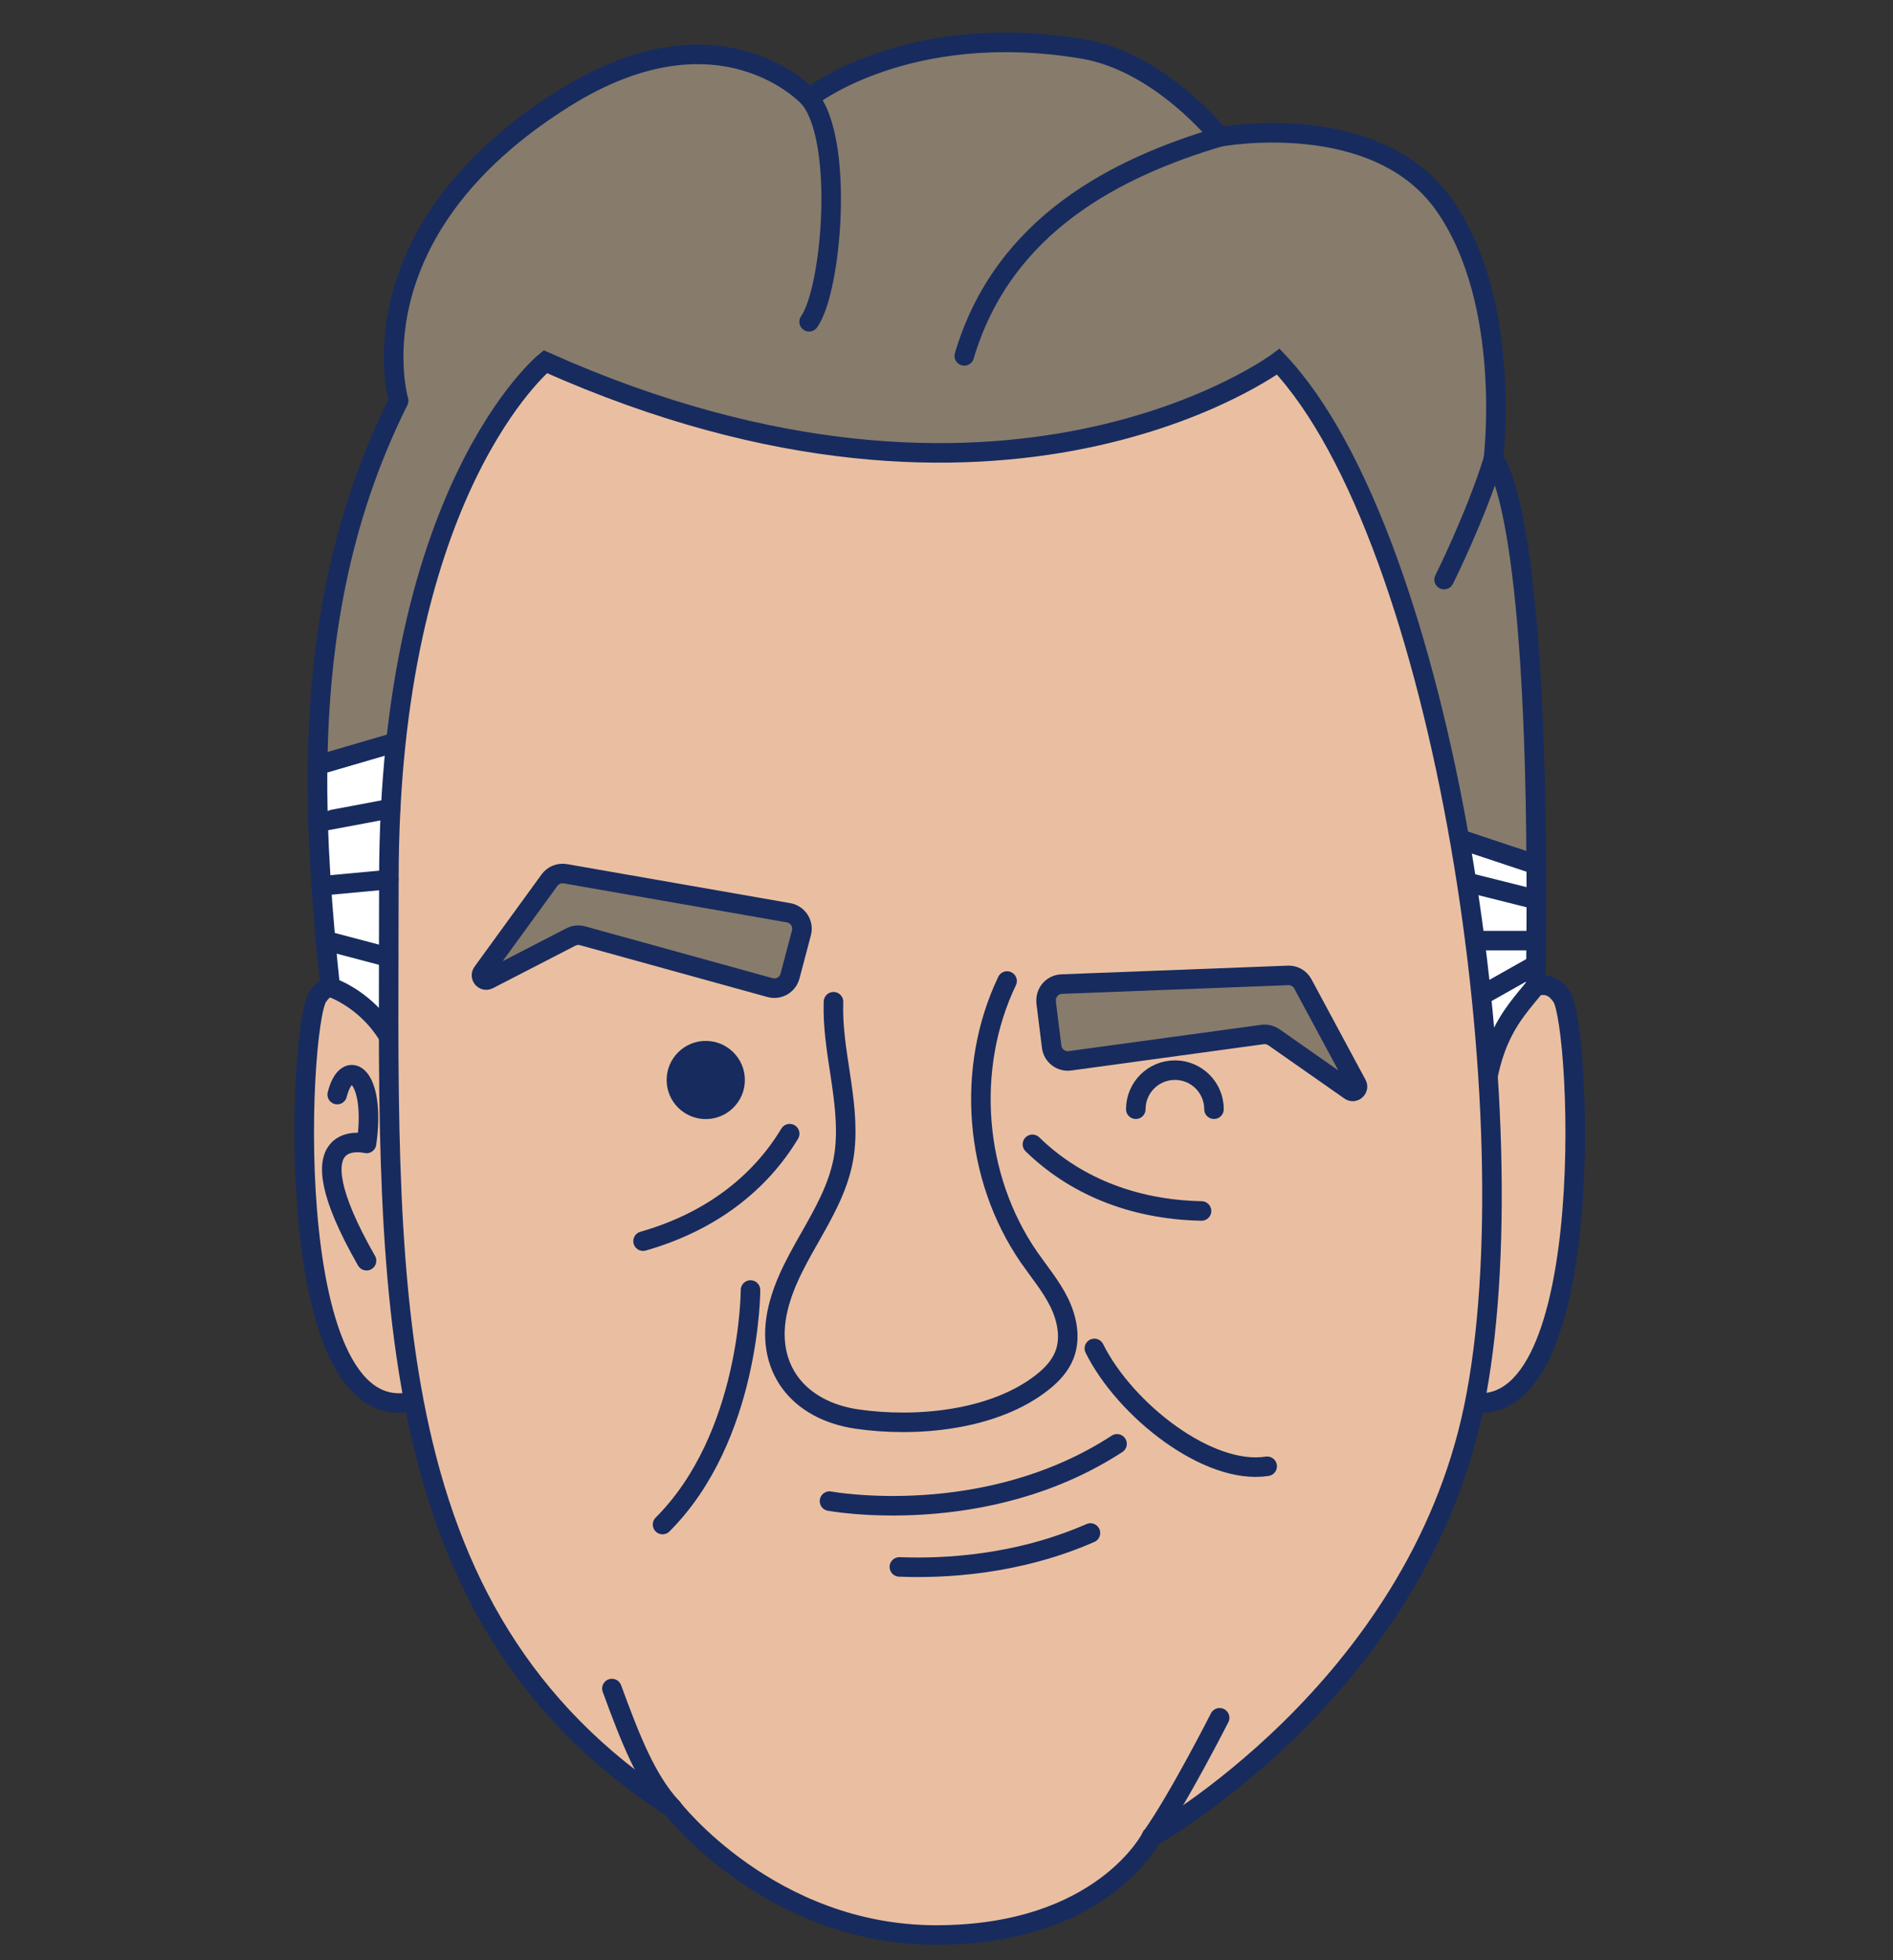
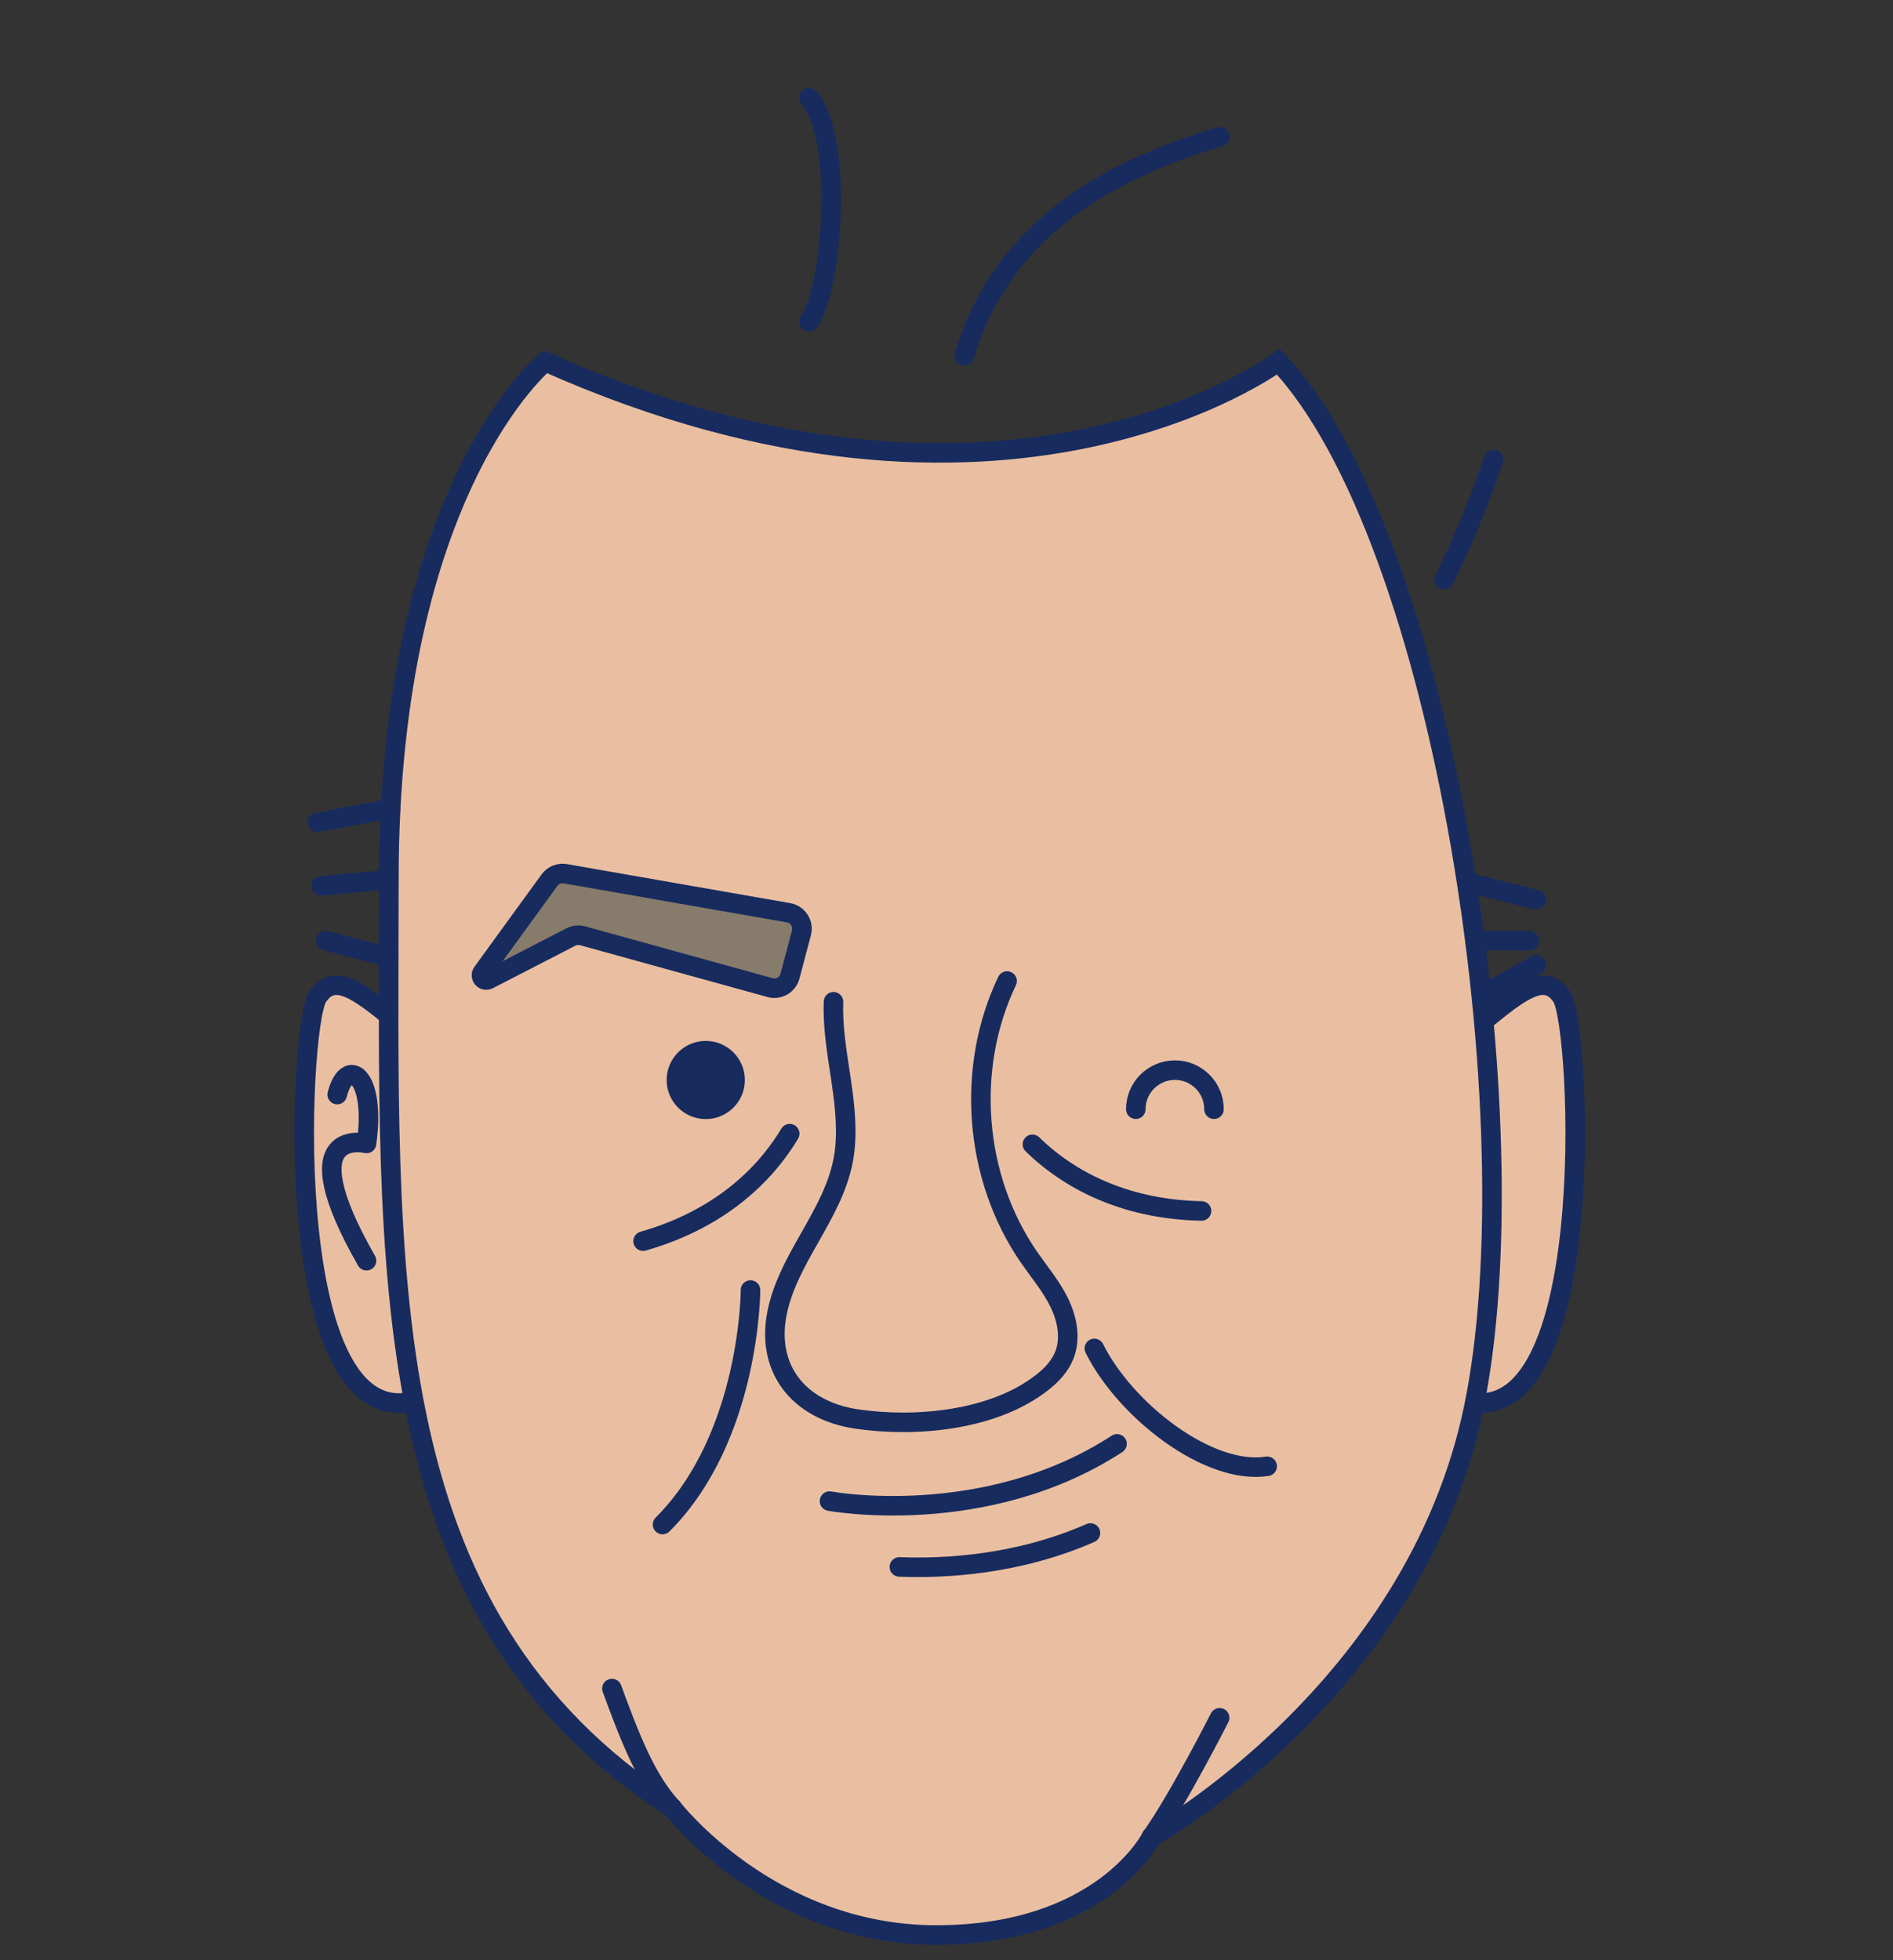
<svg xmlns="http://www.w3.org/2000/svg" width="56" height="58" viewBox="0 0 56 58" fill="none">
  <rect x="0" y="0" width="56" height="58" fill="#333333" stroke="none" />
  <path d="M43.022 30.942C44.757 29.497 45.624 28.629 46.202 29.497C46.781 30.364 47.359 43.086 43.022 41.352C38.685 39.617 43.022 30.942 43.022 30.942Z" fill="#EABFA1" stroke="#172B5F" stroke-width="0.578" stroke-miterlimit="10" />
  <path d="M12.577 30.942C10.842 29.497 9.975 28.629 9.397 29.497C8.818 30.364 8.24 43.086 12.577 41.352C16.914 39.617 12.577 30.942 12.577 30.942Z" fill="#EABFA1" stroke="#172B5F" stroke-width="0.578" stroke-miterlimit="10" />
  <path d="M9.976 32.387C10.265 31.23 11.132 31.809 10.843 33.833C10.843 33.833 8.53 33.255 10.843 37.303" stroke="#172B5F" stroke-width="0.578" stroke-linecap="round" stroke-linejoin="round" />
-   <path d="M45.428 29.177C44.697 30.082 43.844 30.866 43.844 33.859C43.844 33.859 12.082 36.001 12.082 32.965C12.082 29.929 9.769 29.206 9.769 29.206C9.546 27.087 9.367 24.881 9.396 22.637L17.576 20.243L39.839 23.712L45.446 25.58C45.454 26.676 45.449 27.873 45.428 29.177Z" fill="white" stroke="#172B5F" stroke-width="0.578" stroke-linecap="round" stroke-linejoin="round" />
-   <path d="M45.446 25.581L39.84 23.713L17.576 20.243L9.396 22.637C9.443 19.069 10.018 15.409 11.793 11.858C11.793 11.858 10.316 6.891 16.709 2.895C21.335 0.003 23.937 2.895 23.937 2.895C23.937 2.895 26.829 0.581 32.033 1.449C34.332 1.833 36.081 4.051 36.081 4.051C36.081 4.051 40.707 3.184 42.731 6.075C44.755 8.967 44.177 13.593 44.177 13.593C44.177 13.593 45.388 14.602 45.446 25.581Z" fill="#877B6B" stroke="#172B5F" stroke-width="0.578" stroke-linecap="round" stroke-linejoin="round" />
  <path d="M16.131 10.702C16.131 10.702 11.504 14.461 11.504 26.026C11.504 37.592 10.926 47.712 19.889 53.495C19.889 53.495 22.781 57.254 27.696 57.254C32.611 57.254 34.057 54.363 34.057 54.363C34.057 54.363 41.864 50.026 43.599 41.64C45.334 33.255 42.731 15.906 37.816 10.702C37.816 10.702 29.72 16.774 16.131 10.702Z" fill="#EABFA1" stroke="#172B5F" stroke-width="0.578" stroke-miterlimit="10" />
  <path d="M20.878 33.112C21.517 33.112 22.035 32.594 22.035 31.956C22.035 31.317 21.517 30.799 20.878 30.799C20.239 30.799 19.721 31.317 19.721 31.956C19.721 32.594 20.239 33.112 20.878 33.112Z" fill="#172B5F" />
  <path d="M33.6 32.82C33.6 32.181 34.118 31.664 34.757 31.664C35.396 31.664 35.913 32.181 35.913 32.82" stroke="#172B5F" stroke-width="0.578" stroke-linecap="round" stroke-linejoin="round" />
-   <path d="M30.947 29.659L31.111 30.972C31.143 31.238 31.389 31.423 31.652 31.388L37.345 30.61C37.464 30.593 37.585 30.625 37.686 30.691L39.936 32.267C40.057 32.354 40.211 32.215 40.141 32.085L38.542 29.112C38.456 28.951 38.285 28.852 38.103 28.861L31.406 29.118C31.126 29.13 30.915 29.378 30.95 29.656L30.947 29.659Z" fill="#877B6B" stroke="#172B5F" stroke-width="0.578" stroke-linecap="round" stroke-linejoin="round" />
  <path d="M23.708 27.605L23.37 28.883C23.301 29.14 23.035 29.294 22.777 29.221L17.237 27.689C17.122 27.657 16.997 27.669 16.89 27.724L14.45 28.982C14.317 29.051 14.184 28.895 14.271 28.773L16.254 26.044C16.361 25.896 16.544 25.821 16.726 25.853L23.327 27.007C23.604 27.056 23.781 27.331 23.708 27.602V27.605Z" fill="#877B6B" stroke="#172B5F" stroke-width="0.578" stroke-linecap="round" stroke-linejoin="round" />
  <path d="M24.657 29.64C24.605 31.103 25.14 32.532 24.993 33.995C24.816 35.75 23.42 37.031 23.018 38.708C22.596 40.472 23.622 41.732 25.343 41.987C27.098 42.244 29.422 42.033 30.859 40.882C31.125 40.671 31.362 40.411 31.487 40.096C31.683 39.596 31.57 39.02 31.333 38.537C31.096 38.054 30.747 37.641 30.44 37.199C28.815 34.842 28.558 31.609 29.792 29.027" stroke="#172B5F" stroke-width="0.578" stroke-linecap="round" stroke-linejoin="round" />
  <path d="M23.361 33.544C22.493 34.989 21.048 36.146 19.024 36.724" stroke="#172B5F" stroke-width="0.578" stroke-linecap="round" stroke-linejoin="round" />
  <path d="M30.542 33.859C31.748 35.036 33.442 35.788 35.544 35.831" stroke="#172B5F" stroke-width="0.578" stroke-linecap="round" stroke-linejoin="round" />
  <path d="M22.202 38.17C22.202 38.17 22.202 42.507 19.6 45.109" stroke="#172B5F" stroke-width="0.578" stroke-linecap="round" stroke-linejoin="round" />
  <path d="M32.374 39.898C33.285 41.728 35.748 43.657 37.486 43.385" stroke="#172B5F" stroke-width="0.578" stroke-linecap="round" stroke-linejoin="round" />
  <path d="M33.045 42.721C29.13 45.269 24.539 44.416 24.539 44.416" stroke="#172B5F" stroke-width="0.578" stroke-linecap="round" stroke-linejoin="round" />
  <path d="M32.258 45.359C30.101 46.305 27.942 46.415 26.606 46.363" stroke="#172B5F" stroke-width="0.578" stroke-linecap="round" stroke-linejoin="round" />
  <path d="M18.102 49.962C18.637 51.419 19.117 52.668 19.889 53.495" stroke="#172B5F" stroke-width="0.578" stroke-miterlimit="10" stroke-linecap="round" />
  <path d="M34.056 54.363C34.833 53.282 36.08 50.827 36.08 50.827" stroke="#172B5F" stroke-width="0.578" stroke-miterlimit="10" stroke-linecap="round" />
  <path d="M23.936 2.894C24.98 4.128 24.613 8.564 23.936 9.521" stroke="#172B5F" stroke-width="0.578" stroke-linecap="round" stroke-linejoin="round" />
  <path d="M36.081 4.05C33.071 4.947 29.683 6.621 28.526 10.53" stroke="#172B5F" stroke-width="0.578" stroke-linecap="round" stroke-linejoin="round" />
  <path d="M44.178 13.593C43.64 15.316 42.721 17.149 42.721 17.149" stroke="#172B5F" stroke-width="0.578" stroke-linecap="round" stroke-linejoin="round" />
  <path d="M9.393 24.328C9.413 24.331 11.556 23.924 11.556 23.924" stroke="#172B5F" stroke-width="0.578" stroke-linecap="round" stroke-linejoin="round" />
  <path d="M9.503 26.211L11.501 26.026" stroke="#172B5F" stroke-width="0.578" stroke-linecap="round" stroke-linejoin="round" />
  <path d="M9.635 27.832L11.497 28.324" stroke="#172B5F" stroke-width="0.578" stroke-linecap="round" stroke-linejoin="round" />
  <path d="M45.443 26.618L43.448 26.117" stroke="#172B5F" stroke-width="0.578" stroke-linecap="round" stroke-linejoin="round" />
  <path d="M43.632 27.832H45.239" stroke="#172B5F" stroke-width="0.578" stroke-linecap="round" stroke-linejoin="round" />
  <path d="M43.848 29.444L45.438 28.548" stroke="#172B5F" stroke-width="0.578" stroke-linecap="round" stroke-linejoin="round" />
</svg>